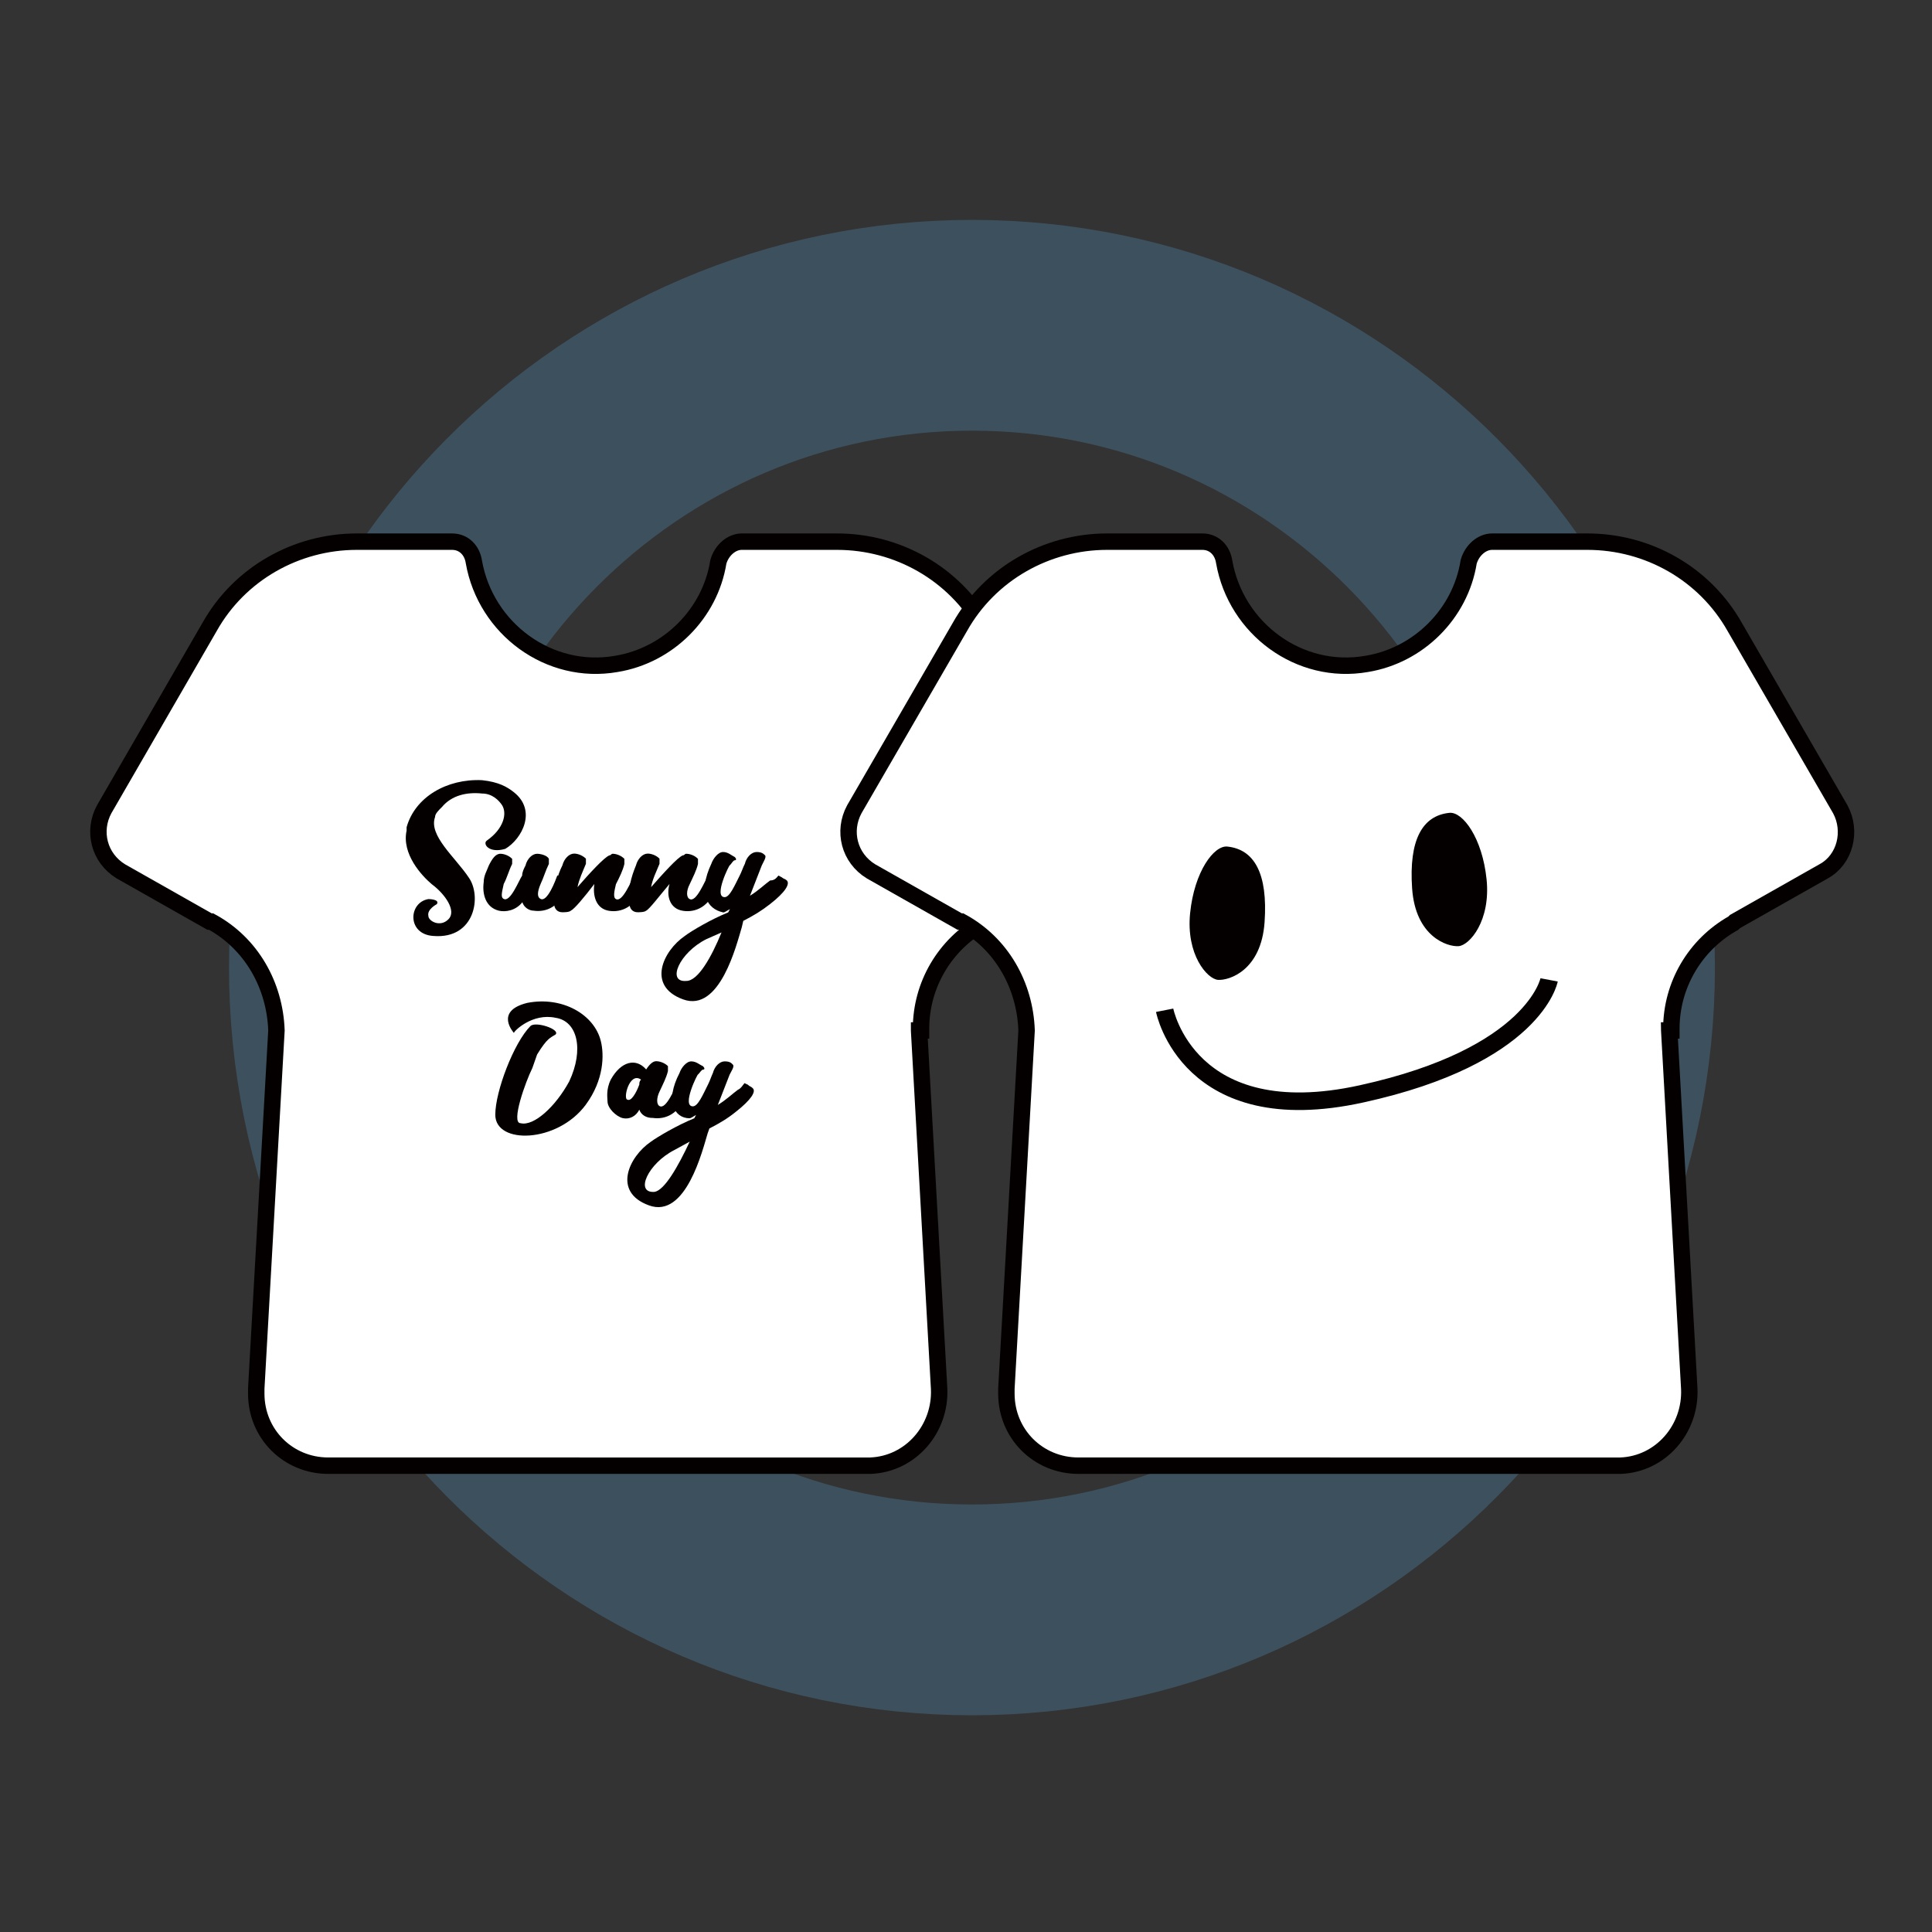
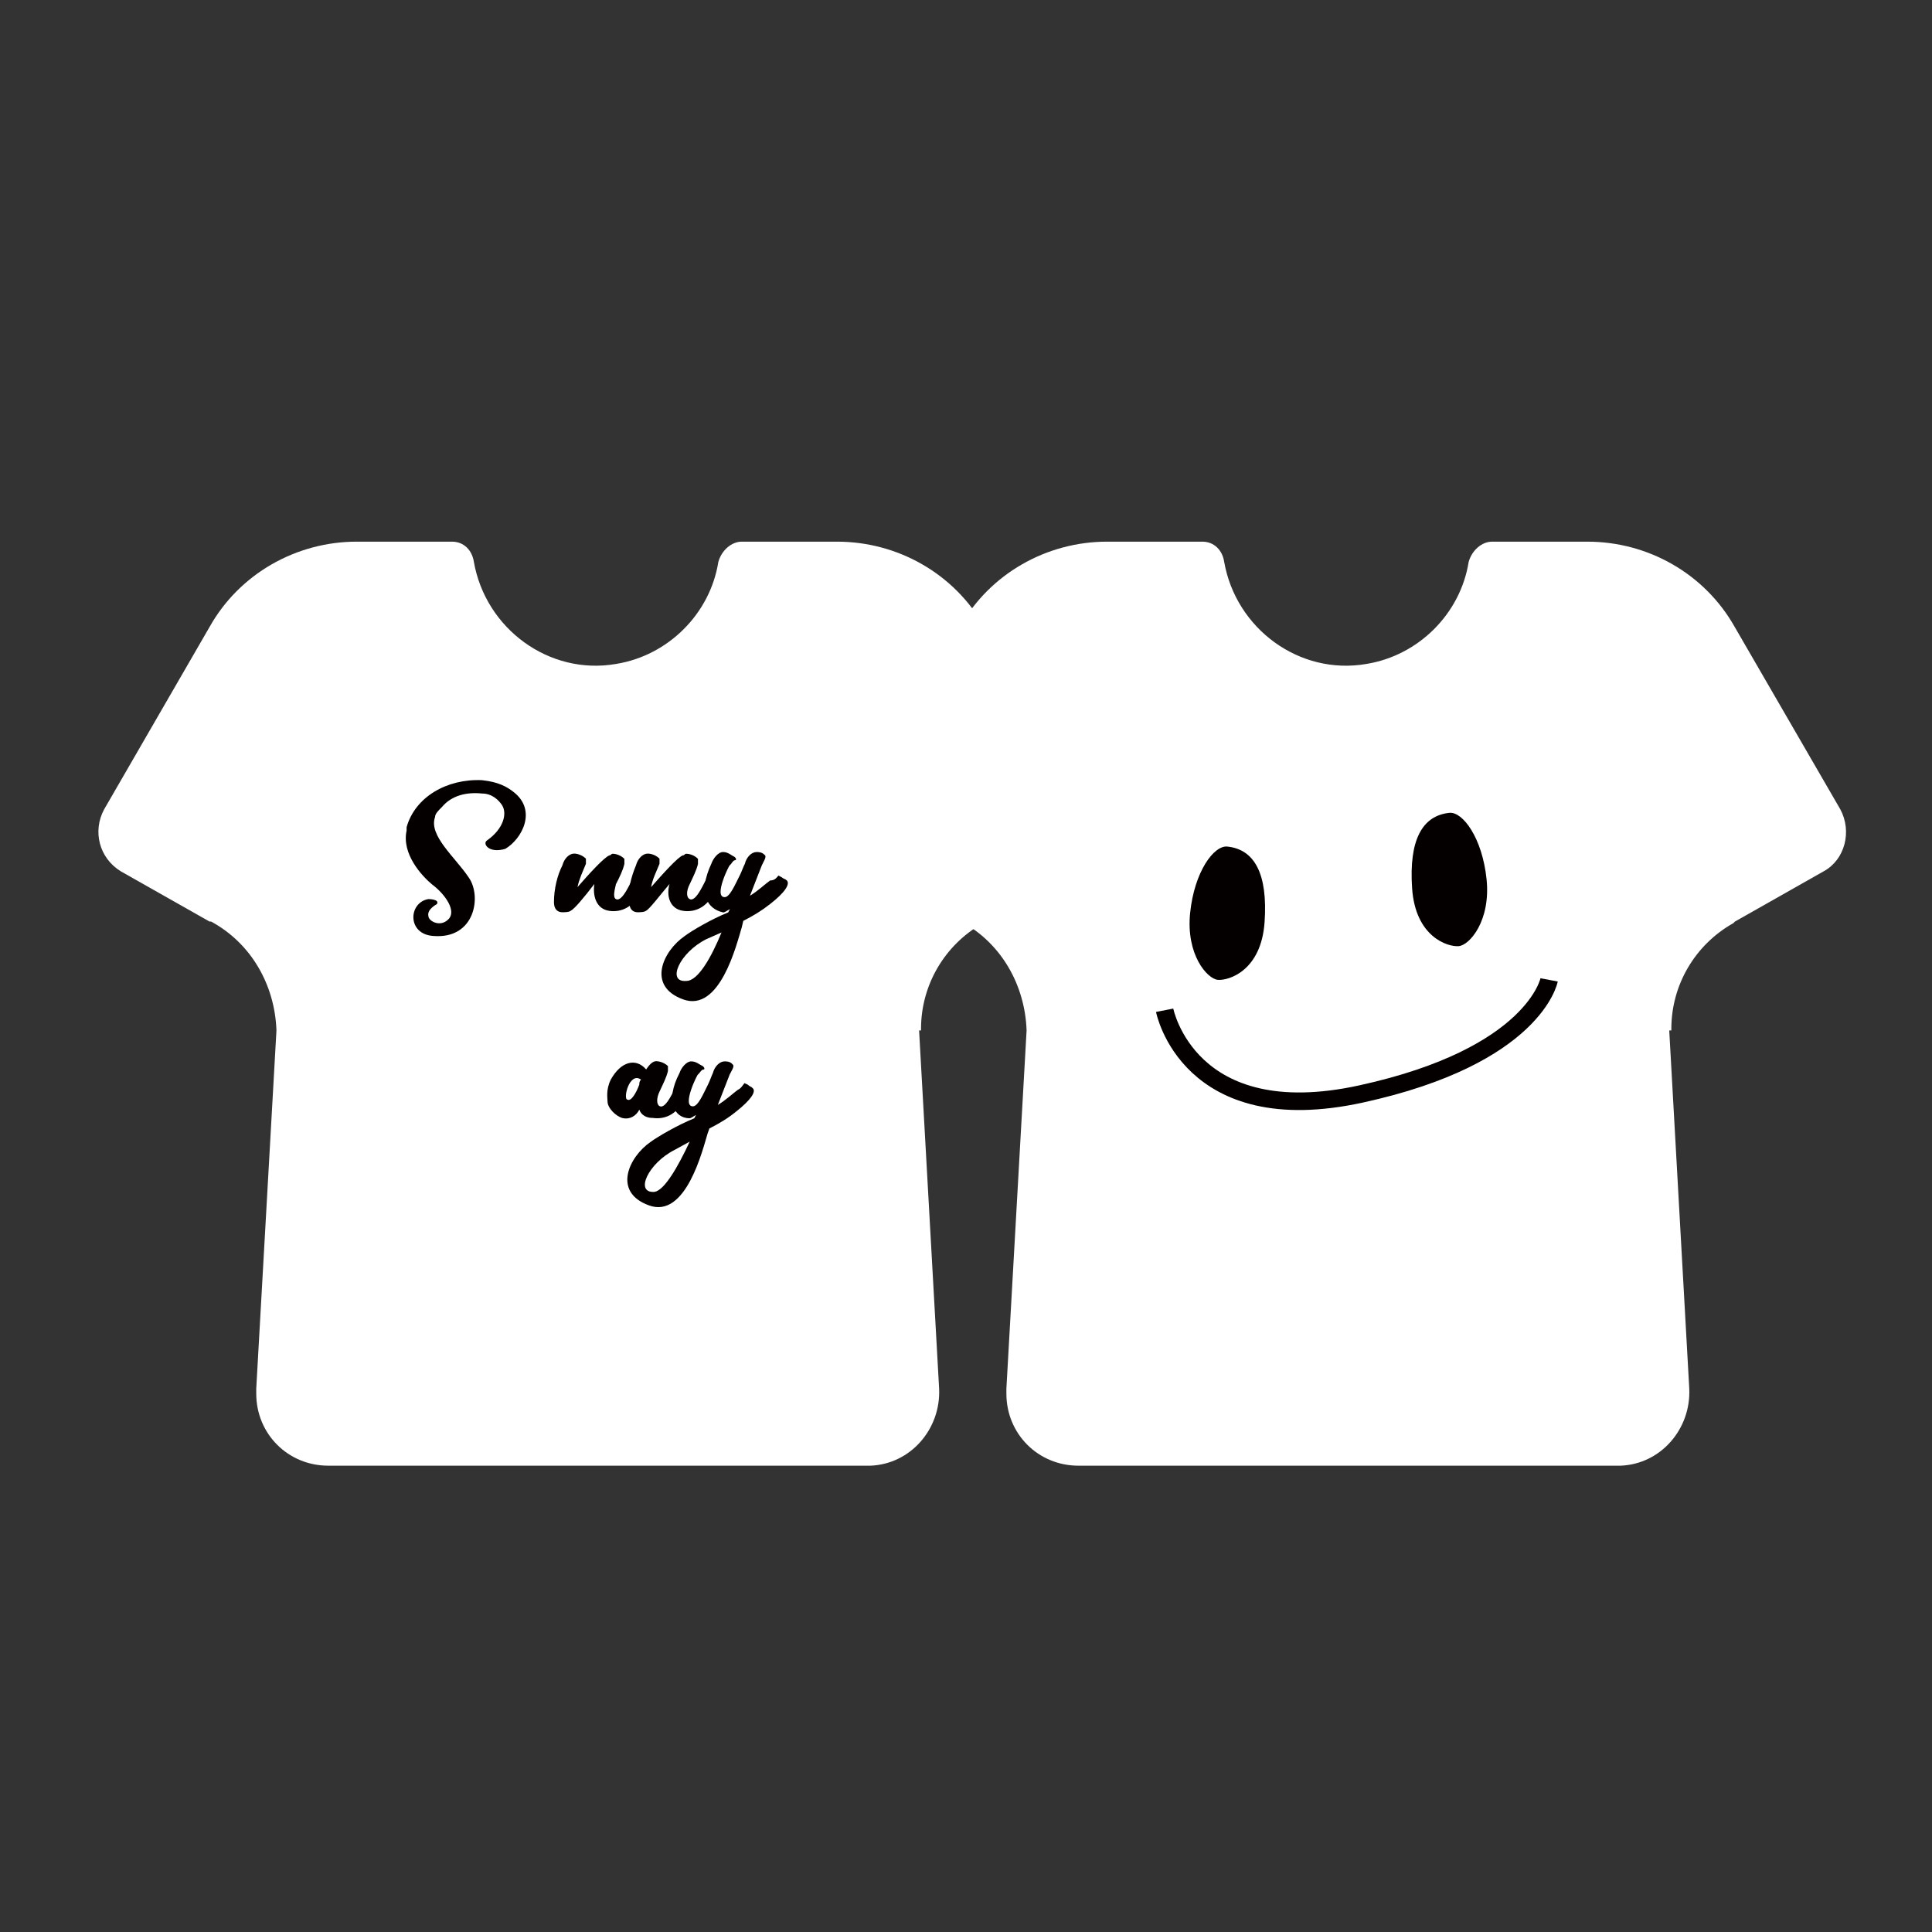
<svg xmlns="http://www.w3.org/2000/svg" version="1.1" id="レイヤー_1" x="0px" y="0px" viewBox="0 0 110 110" style="enable-background:new 0 0 110 110;" xml:space="preserve">
  <rect x="0" y="0" width="110" height="110" fill="#333333" stroke="none" />
  <style type="text/css">
	.st0{opacity:0.5;fill:none;stroke:#496F8B;stroke-width:12;stroke-miterlimit:10;enable-background:new    ;}
	.st1{fill:#FFFFFF;}
	.st2{fill:none;stroke:#040000;stroke-width:0.935;stroke-linecap:round;stroke-miterlimit:10;}
	.st3{fill:#040000;}
	.st4{fill:none;stroke:#040000;stroke-miterlimit:10;}
</style>
-   <path class="st0" d="M91.64,55.09c0,20.2-16.25,36.57-36.3,36.57s-36.3-16.37-36.3-36.57s16.25-36.57,36.3-36.57  C75.39,18.52,91.64,34.89,91.64,55.09z" />
  <g>
    <g>
      <path class="st1" d="M52.33,58.68l1.14,20.39c0.1,2.29-1.62,4.29-3.91,4.38h-0.19H18.69c-2.29,0-4.1-1.81-4.1-4.1v-0.29    l1.15-20.39c-0.09-2.58-1.43-4.96-3.72-6.2h-0.09l-5.05-2.86c-1.24-0.76-1.62-2.29-0.95-3.53l6-10.38    c1.71-3.05,4.96-4.86,8.38-4.86h5.43c0.66,0,1.14,0.48,1.24,1.15c0.67,3.81,4.29,6.48,8.11,5.81c2.95-0.48,5.34-2.85,5.81-5.81    c0.19-0.67,0.76-1.15,1.33-1.15h5.43c3.44,0,6.67,1.81,8.39,4.86l6.01,10.38c0.67,1.24,0.29,2.86-0.95,3.53l-5.05,2.86l-0.09,0.09    c-2.19,1.23-3.53,3.53-3.53,6.01v0.1h-0.11V58.68z" />
-       <path class="st2" d="M52.33,58.68l1.14,20.39c0.1,2.29-1.62,4.29-3.91,4.38h-0.19H18.69c-2.29,0-4.1-1.81-4.1-4.1v-0.29    l1.15-20.39c-0.09-2.58-1.43-4.96-3.72-6.2h-0.09l-5.05-2.86c-1.24-0.76-1.62-2.29-0.95-3.53l6-10.38    c1.71-3.05,4.96-4.86,8.38-4.86h5.43c0.66,0,1.14,0.48,1.24,1.15c0.67,3.81,4.29,6.48,8.11,5.81c2.95-0.48,5.34-2.85,5.81-5.81    c0.19-0.67,0.76-1.15,1.33-1.15h5.43c3.44,0,6.67,1.81,8.39,4.86l6.01,10.38c0.67,1.24,0.29,2.86-0.95,3.53l-5.05,2.86l-0.09,0.09    c-2.19,1.23-3.53,3.53-3.53,6.01v0.1h-0.11V58.68z" />
      <g>
        <path class="st3" d="M27.73,47.85c0.95-0.67,1.15-1.53,0.86-2c-0.19-0.29-0.57-0.67-1.14-0.67c-0.86-0.09-1.72,0.09-2.29,0.77     c-0.19,0.19-0.39,0.38-0.39,0.57c-0.38,1.05,1.15,2.29,1.91,3.43c0.76,1.05,0.38,3.53-2,3.34c-1.52-0.09-1.43-1.91-0.29-2.1     c0,0,0.67,0,0.48,0.29c0,0-0.57,0.29-0.48,0.67c0,0.29,0.67,0.67,1.14,0.19c0.48-0.47-0.18-1.43-0.95-2     c-0.57-0.48-1.72-1.72-1.43-3.05V47.1c0.48-1.72,2.29-2.77,4.29-2.68c0.95,0.1,1.43,0.38,1.81,0.68     c1.33,1.04,0.48,2.66-0.48,3.23C27.83,48.61,27.45,48.03,27.73,47.85" />
-         <path class="st3" d="M29.74,51.37c-0.38,0.48-0.96,0.57-1.34,0.48c-0.76-0.19-0.95-0.96-0.86-1.62c0-0.38,0.19-0.67,0.29-0.95     c0.19-0.38,0.38-0.67,0.66-0.67c0.19,0,0.48,0.09,0.67,0.29v0.29c-0.19,0.38-0.28,0.76-0.48,1.14c-0.1,0.47-0.19,0.76,0,0.85     c0.38,0.2,0.86-1.05,1.05-1.33c0-0.19,0.09-0.38,0.19-0.57c0.09-0.38,0.38-0.67,0.66-0.67c0.2,0,0.58,0.09,0.67,0.29v0.29     c-0.19,0.38-0.29,0.76-0.47,1.14c-0.2,0.47-0.2,0.76,0,0.85c0.38,0.2,0.85-1.05,0.95-1.33c0.1,0,0.28,0,0.38,0.1     c0.19,0.09,0.29,0.18,0.19,0.47c-0.38,1.24-1.24,1.53-1.91,1.43C30.12,51.85,29.83,51.66,29.74,51.37" />
        <path class="st3" d="M33.84,50.33c-0.58,0.76-1.14,1.43-1.34,1.52c-0.09,0.09-0.38,0.09-0.48,0.09c-0.29,0-0.48-0.19-0.48-0.57     c0-0.76,0.19-1.53,0.48-2.1c0.1-0.38,0.38-0.67,0.67-0.67c0.19,0,0.47,0.09,0.67,0.29v0.29c-0.19,0.47-0.38,0.85-0.48,1.33     c0.66-0.76,1.53-1.71,1.82-1.81c0.09,0,0.09-0.09,0.19-0.09c0.18,0,0.47,0.09,0.66,0.29v0.29c-0.09,0.38-0.28,0.76-0.48,1.15     c-0.09,0.38-0.18,0.76,0,0.85c0.38,0.2,0.86-1.05,1.05-1.33c0.1,0,0.28,0,0.28,0.1c0.19,0.09,0.29,0.18,0.19,0.47     c-0.38,1.24-1.24,1.53-1.9,1.43C33.93,51.75,33.74,50.99,33.84,50.33" />
        <path class="st3" d="M38.12,50.33c-0.57,0.67-1.14,1.43-1.33,1.52c-0.1,0.09-0.39,0.09-0.48,0.09c-0.29,0-0.48-0.19-0.48-0.57     c-0.1-0.67,0.1-1.43,0.38-2.1c0.1-0.38,0.38-0.67,0.67-0.67c0.19,0,0.48,0.09,0.67,0.29v0.29c-0.19,0.47-0.39,0.85-0.48,1.33     c0.67-0.76,1.52-1.71,1.81-1.81c0.1,0,0.1-0.09,0.19-0.09c0.2,0,0.48,0.09,0.67,0.29v0.29c-0.09,0.38-0.29,0.76-0.47,1.15     c-0.2,0.38-0.2,0.76,0,0.85c0.38,0.2,0.86-1.05,1.05-1.33c0.1,0,0.29,0,0.29,0.1c0.19,0.09,0.28,0.18,0.19,0.47     c-0.38,1.24-1.24,1.53-1.9,1.43C38.12,51.75,37.93,50.99,38.12,50.33" />
        <path class="st3" d="M40.5,49.18c0.1-0.29,0.38-0.67,0.67-0.67c0.28,0,0.47,0.19,0.67,0.29c0.09,0.09,0.09,0.18,0,0.18     c-0.1,0-0.19,0.2-0.29,0.29c0-0.09-0.95,1.81-0.29,1.81c0.29,0,0.57-0.67,0.86-1.24c0.1-0.19,0.19-0.47,0.29-0.66     c0.09-0.38,0.38-0.67,0.67-0.67c0.28,0,0.38,0.09,0.48,0.19c0.09,0.1-0.1,0.38-0.19,0.58L42.7,51c0.48-0.29,0.86-0.67,1.15-0.87     c0.28,0,0.38-0.18,0.47-0.28l0.19,0.1c0.1,0.09,0.2,0.09,0.29,0.18c0.19,0.2-0.09,0.67-0.95,1.34c-0.48,0.38-0.96,0.67-1.53,0.96     l-0.09,0.38c-0.29,0.95-1.24,4.86-3.34,4.09c-2.09-0.76-1.14-2.76,0.1-3.61c0.38-0.29,1.52-0.96,2.47-1.34l0.1-0.19     c-0.19,0.1-0.29,0.19-0.38,0.19C40.22,51.75,39.74,50.8,40.5,49.18 M41.08,53.09l-0.86,0.38c-1.53,0.76-2.29,2.48-1.14,2.38     C39.74,55.85,40.5,54.51,41.08,53.09" />
-         <path class="st3" d="M30.31,60.81c-0.38,0.76-1.24,3.14-0.67,3.14c0.76,0.19,2-0.96,2.77-2.38c0.85-1.81,0.47-3.43-0.77-3.62     c-1.33-0.29-2.38,0.76-2.38,0.86c0,0-1.14-1.24,0.76-1.71c2-0.39,3.82,0.66,4.19,2.18c0.19,0.77,0.19,2.19-0.86,3.62     c-1.62,2.19-5.15,2.28-5.15,0.57c0-1.33,1.05-4.09,2-5.05c0.29-0.29,1.72,0.19,1.43,0.48c-0.29,0.19-0.47,0.19-1.05,1.14     L30.31,60.81z" />
        <path class="st3" d="M36.4,63.18c-0.19,0.38-0.57,0.57-0.95,0.48c-0.38-0.1-0.86-0.57-0.86-0.95c0-0.19-0.1-0.67,0.19-1.25     c0.58-1.04,1.43-1.24,2.01-0.57c0.19-0.29,0.38-0.47,0.57-0.47s0.48,0.09,0.67,0.28v0.28c-0.09,0.38-0.29,0.76-0.47,1.15     c-0.19,0.38-0.19,0.76,0,0.85c0.38,0.19,0.85-1.04,1.04-1.33c0.19,0,0.29,0,0.29,0.09c0.19,0.1,0.28,0.2,0.19,0.49     c-0.38,1.23-1.23,1.52-1.91,1.42C36.79,63.66,36.5,63.47,36.4,63.18 M36.4,61.75c0-0.09,0-0.19,0.1-0.28     c-0.67-0.48-1.05,1.14-0.77,1.14C35.93,62.72,36.22,62.24,36.4,61.75" />
        <path class="st3" d="M38.69,61.09c0.09-0.28,0.38-0.66,0.67-0.66c0.28,0,0.47,0.19,0.67,0.28c0.1,0.1,0.1,0.19,0,0.19     c-0.09,0-0.19,0.19-0.29,0.28c0-0.09-0.95,1.81-0.29,1.81c0.29,0,0.57-0.66,0.86-1.24c0.1-0.19,0.19-0.47,0.28-0.66     c0.1-0.38,0.39-0.66,0.67-0.66c0.29,0,0.38,0.09,0.47,0.19c0.1,0.1-0.1,0.38-0.19,0.57l-0.67,1.72c0.48-0.29,0.86-0.66,1.14-0.86     c0.2-0.09,0.29-0.29,0.38-0.38l0.19,0.09c0.09,0.1,0.19,0.1,0.28,0.2c0.2,0.19-0.1,0.66-0.95,1.33     c-0.48,0.39-0.95,0.67-1.52,0.96l-0.1,0.28c-0.29,0.95-1.24,4.87-3.34,4.1c-2.1-0.76-1.14-2.77,0.1-3.62     c0.38-0.28,1.52-0.95,2.48-1.34l0.1-0.19c-0.19,0.1-0.28,0.19-0.38,0.19C38.41,63.66,37.84,62.72,38.69,61.09 M39.27,65     l-0.86,0.47c-1.52,0.77-2.29,2.48-1.14,2.39C37.84,67.76,38.6,66.43,39.27,65" />
      </g>
    </g>
    <g>
      <path class="st1" d="M95.04,58.68l1.14,20.39c0.1,2.29-1.62,4.29-3.91,4.38h-0.19H61.4c-2.29,0-4.1-1.81-4.1-4.1v-0.29l1.15-20.39    c-0.09-2.58-1.43-4.96-3.72-6.2h-0.09l-5.05-2.86c-1.24-0.76-1.62-2.29-0.95-3.53l6.01-10.38c1.71-3.05,4.96-4.86,8.38-4.86h5.43    c0.66,0,1.14,0.48,1.24,1.15c0.67,3.81,4.29,6.48,8.11,5.81c2.95-0.48,5.34-2.85,5.81-5.81c0.19-0.67,0.76-1.15,1.33-1.15h5.43    c3.44,0,6.67,1.81,8.39,4.86l6.01,10.38c0.67,1.24,0.28,2.86-0.95,3.53l-5.05,2.86l-0.09,0.09c-2.19,1.23-3.53,3.53-3.53,6.01v0.1    h-0.12V58.68z" />
-       <path class="st2" d="M95.04,58.68l1.14,20.39c0.1,2.29-1.62,4.29-3.91,4.38h-0.19H61.4c-2.29,0-4.1-1.81-4.1-4.1v-0.29l1.15-20.39    c-0.09-2.58-1.43-4.96-3.72-6.2h-0.09l-5.05-2.86c-1.24-0.76-1.62-2.29-0.95-3.53l6.01-10.38c1.71-3.05,4.96-4.86,8.38-4.86h5.43    c0.66,0,1.14,0.48,1.24,1.15c0.67,3.81,4.29,6.48,8.11,5.81c2.95-0.48,5.34-2.85,5.81-5.81c0.19-0.67,0.76-1.15,1.33-1.15h5.43    c3.44,0,6.67,1.81,8.39,4.86l6.01,10.38c0.67,1.24,0.28,2.86-0.95,3.53l-5.05,2.86l-0.09,0.09c-2.19,1.23-3.53,3.53-3.53,6.01v0.1    h-0.12V58.68z" />
      <g>
        <path class="st3" d="M69.88,48.2c1.54,0.16,2.31,1.54,2.12,4.3c-0.19,2.76-2.02,3.33-2.65,3.29c-0.62-0.05-1.83-1.44-1.59-3.8     C68,49.62,69.12,48.12,69.88,48.2z" />
        <path class="st3" d="M82.52,46.28c-1.54,0.16-2.31,1.54-2.12,4.3c0.19,2.76,2.02,3.34,2.65,3.29c0.62-0.05,1.83-1.44,1.59-3.8     C84.4,47.71,83.28,46.2,82.52,46.28z" />
        <path class="st4" d="M66.31,57.52c0,0,1.35,6.93,11.21,4.76c9.86-2.16,10.68-6.49,10.68-6.49" />
      </g>
    </g>
  </g>
</svg>